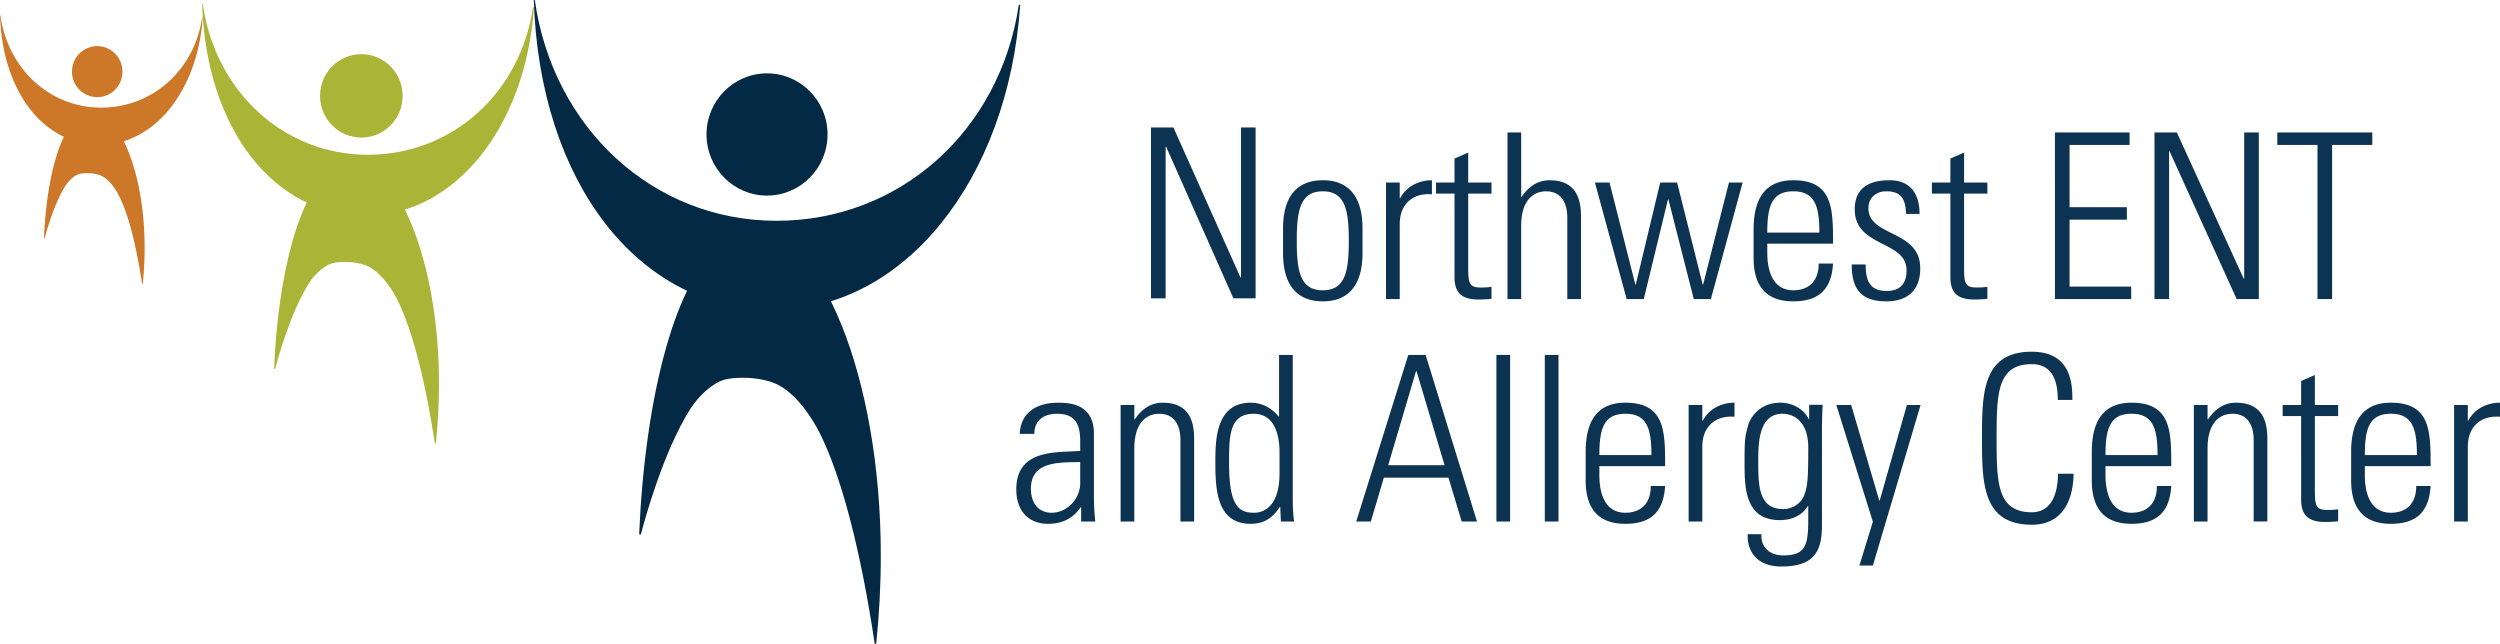
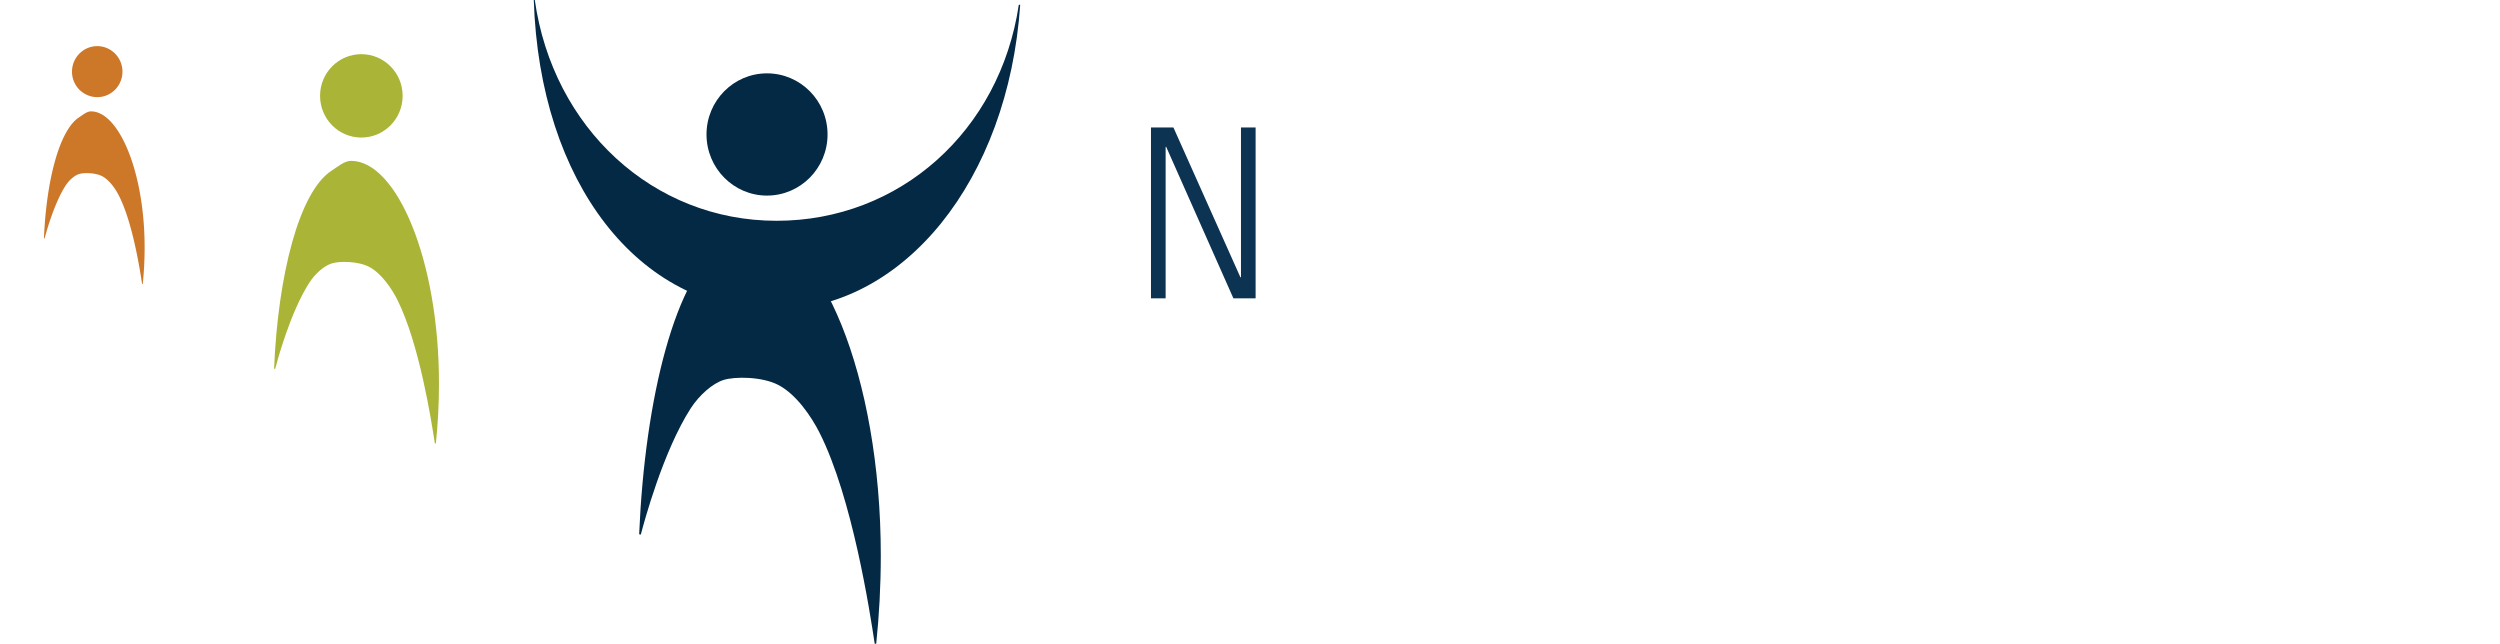
<svg xmlns="http://www.w3.org/2000/svg" height="60" width="233">
  <g fill="#0d3353">
-     <path d="M120.858 22.432c0 2.838.319 4.623 2.426 4.623s2.425-1.785 2.425-4.623c0-2.816-.319-4.6-2.425-4.6s-2.426 1.784-2.426 4.6m-1.277 1.183V21.27c0-2.816 1.192-4.472 3.703-4.472s3.702 1.656 3.702 4.472v2.344c0 2.816-1.192 4.472-3.702 4.472s-3.703-1.656-3.703-4.472m10.873-5.14h.042c.532-1.031 1.66-1.676 2.958-1.676v1.311c-1.809-.15-3 .947-3 2.775v6.987h-1.277V17.015h1.277zm3.383-.429v-1.032h1.724v-2.236l1.276-.559v2.795h2.17v1.032h-2.17v6.966c0 1.44.15 1.785 1.17 1.785a6.31 6.31 0 0 0 1-.065v1.118c-.382.043-.808.065-1.212.065-1.724 0-2.234-.774-2.234-2.107v-7.762zm6.66 9.826V12.348h1.277v6h.042c.617-.904 1.447-1.549 2.596-1.549 2.66 0 2.937 2 2.937 3.419v7.654h-1.277v-7.59c0-1.268-.49-2.45-1.979-2.45-1.149 0-2.32.795-2.32 3.224v6.816zm8.15-10.858h1.361l2.404 9.504h.044l2.276-9.504h1.575l2.382 9.504h.043l2.405-9.504h1.276l-2.958 10.858h-1.596l-2.361-9.288h-.043l-2.255 9.288h-1.596zm20.916 4.665c0-2.408-.383-3.848-2.427-3.848-2.042 0-2.425 1.44-2.425 3.848zm-4.852 1.033v.839c0 1.504.405 3.503 2.425 3.503 1.597 0 2.383-1.032 2.363-2.493h1.34c-.149 2.622-1.554 3.526-3.703 3.526-1.85 0-3.701-.753-3.701-4.043v-2.666c0-3.138 1.297-4.578 3.701-4.578 3.703 0 3.703 2.687 3.703 5.912zm11.085 5.375c-2.318 0-3.234-1.14-3.213-3.44h1.298c0 1.483.34 2.472 1.98 2.472 1.234 0 1.83-.71 1.83-1.913 0-2.838-4.83-2.107-4.83-5.698 0-2 1.36-2.709 3.234-2.709 2.126 0 2.808 1.483 2.808 3.14h-1.255c-.064-1.377-.425-2.108-1.872-2.108-.916 0-1.64.602-1.64 1.57 0 2.709 4.83 1.978 4.83 5.611 0 2.042-1.169 3.075-3.17 3.075m4.256-10.04v-1.033h1.723v-2.236l1.276-.559v2.795h2.172v1.032h-2.172v6.966c0 1.44.15 1.785 1.171 1.785.426 0 .723-.022 1.001-.065v1.118c-.383.043-.81.065-1.214.065-1.724 0-2.234-.774-2.234-2.107v-7.762zm18.426-5.698v1.161h-5.595v5.805h5.34v1.161h-5.34v6.235h5.744v1.161h-7.106V12.349zm2.319 15.523V12.348h2.085l6.235 13.632.042-.043V12.348h1.362v15.524h-2.064l-6.256-13.782-.042.043v13.739zm15.192-14.363h-3.745v-1.161h8.853v1.161h-3.745v14.363h-1.363zM100.676 43.058c-1.83.064-4.596-.151-4.596 2.494 0 1.225.617 2.235 1.936 2.235 1.469 0 2.66-1.332 2.66-2.752zm.085 4.213h-.042c-.681 1.033-1.724 1.549-3.043 1.549-1.915 0-2.958-1.312-2.958-3.204 0-3.806 3.788-3.419 5.958-3.591v-.903c0-1.591-.468-2.559-2.17-2.559-1.17 0-2.107.58-2.107 1.871h-1.362c.107-2.085 1.703-2.902 3.575-2.902 1.085 0 3.34.107 3.34 2.881v5.461c0 .774 0 1.461.128 2.73h-1.319zm4.958 1.333h-1.277V37.747h1.277v1.333h.043c.617-.903 1.447-1.548 2.596-1.548 2.66 0 2.936 2 2.936 3.418v7.654h-1.277v-7.59c0-1.268-.49-2.45-1.979-2.45-1.149 0-2.319.795-2.319 3.225zm13.532-4.45v-1.936c0-.644 0-3.654-2.404-3.654-2.298 0-2.298 2.107-2.298 4.644 0 4.042.957 4.579 2.34 4.579 1.213 0 2.362-.989 2.362-3.633zm.064 3.074l-.043.022c-.66 1.032-1.468 1.57-2.723 1.57-3.107 0-3.277-3.118-3.277-5.655 0-2.086 0-5.633 3.298-5.633.979 0 1.936.451 2.596 1.29l.043.021v-5.762h1.276v13.373c0 1.075.064 1.785.128 2.15h-1.234zm15.32-3.87l-2.617-8.772h-.043l-2.596 8.772zm-1.766-10.277l4.787 15.523h-1.425l-1.234-4.085h-6.022l-1.213 4.085H126.4l4.852-15.523zm6.596 15.524h1.277V33.081h-1.277zm4.51 0h1.277V33.081h-1.277zm9.937-6.193c0-2.408-.383-3.849-2.425-3.849-2.043 0-2.426 1.44-2.426 3.849zm-4.851 1.033v.838c0 1.504.403 3.504 2.426 3.504 1.595 0 2.383-1.032 2.36-2.493h1.341c-.149 2.622-1.552 3.526-3.701 3.526-1.852 0-3.703-.754-3.703-4.043V42.11c0-3.138 1.298-4.579 3.703-4.579 3.701 0 3.701 2.688 3.701 5.913zm9.596-4.237h.043c.531-1.032 1.659-1.677 2.956-1.677v1.312c-1.808-.15-3 .947-3 2.774v6.987h-1.276V37.747h1.277zm5.212 3.72c0 2.257 0 4.516 2.32 4.516 1.064 0 1.746-.71 1.937-1.227.319-.838.404-1.332.404-4.515 0-2.278-1.213-3.139-2.405-3.139-2.212 0-2.256 2.752-2.256 4.366zm4.745-5.203h1.256a51.788 51.788 0 0 0-.064 2.129v9.138c0 2.386-.723 3.805-3.788 3.805-2.68 0-3.211-1.914-3.127-3.01h1.277c-.085 1.247.829 1.978 2.021 1.978 2.489 0 2.34-1.355 2.34-4.6h-.043c-.551.924-1.574 1.31-2.595 1.31-3.084 0-3.298-2.687-3.298-5.095 0-2.516.022-2.538.319-3.699.107-.45.852-2.15 3.022-2.15 1.085 0 2.17.56 2.638 1.527l.042.043zm5.937 10.901l-3.404-10.879h1.383l2.616 8.901h.043l2.533-8.901h1.276l-4.447 14.963h-1.255zm10.17-7.784c0-4.192.043-8.062 4.64-8.062 3.722 0 3.786 3.096 3.786 4.494h-1.361c0-1.72-.469-3.333-2.426-3.333-3.235 0-3.276 2.773-3.276 6.901s.041 6.902 3.276 6.902c1.766 0 2.426-1.591 2.447-3.59h1.447c0 1.118-.255 4.751-3.894 4.751-4.596 0-4.639-3.87-4.639-8.063m16.362 1.57c0-2.408-.383-3.849-2.425-3.849s-2.425 1.44-2.425 3.849zm-4.85 1.033v.838c0 1.504.403 3.504 2.425 3.504 1.595 0 2.383-1.032 2.361-2.493h1.342c-.15 2.622-1.554 3.526-3.703 3.526-1.85 0-3.702-.754-3.702-4.043V42.11c0-3.138 1.298-4.579 3.702-4.579 3.703 0 3.703 2.688 3.703 5.913zm9.51 5.16h-1.276V37.746h1.277v1.333h.043c.615-.903 1.447-1.548 2.596-1.548 2.66 0 2.935 2 2.935 3.418v7.654h-1.276v-7.59c0-1.268-.49-2.45-1.978-2.45-1.15 0-2.32.795-2.32 3.225zm7-9.826v-1.032h1.724V35.51l1.277-.56v2.796h2.17v1.032h-2.17v6.966c0 1.44.15 1.784 1.17 1.784.426 0 .724-.021 1-.064v1.118c-.383.043-.809.064-1.212.064-1.724 0-2.235-.774-2.235-2.107V38.78zm12.512 3.633c0-2.408-.383-3.849-2.425-3.849-2.044 0-2.427 1.44-2.427 3.849zm-4.852 1.033v.838c0 1.504.405 3.504 2.427 3.504 1.595 0 2.382-1.032 2.361-2.493h1.34c-.148 2.622-1.552 3.526-3.7 3.526-1.853 0-3.704-.754-3.704-4.043V42.11c0-3.138 1.299-4.579 3.703-4.579 3.702 0 3.702 2.688 3.702 5.913zM230 39.208h.042c.533-1.032 1.66-1.677 2.958-1.677v1.312c-1.808-.15-3 .947-3 2.774v6.987h-1.276V37.747H230z" />
-   </g>
-   <path d="M18.84 1.647c-.733 4.898-4.629 8.383-9.413 8.383C4.629 10.03.739 6.415.04 1.449H0c.231 7.112 4.08 12.05 9.306 12.05 5.073 0 9.123-5.05 9.585-11.852z" fill="#cd7728" />
+     </g>
  <path d="M11.413 6.678c0 1.312-1.052 2.376-2.346 2.376a2.363 2.363 0 0 1-2.356-2.376c0-1.31 1.05-2.378 2.356-2.378 1.294 0 2.346 1.068 2.346 2.378m2.065 16.354c0-6.989-2.398-12.652-4.996-12.652-.382 0-.745.316-1.092.542-1.873 1.189-3.078 5.981-3.294 11.287l.061.01c.127-.483.871-3.225 1.939-4.897.34-.536.852-.972 1.272-1.102.43-.135 1.509-.135 2.149.2.692.363 1.273 1.22 1.589 1.862 1.267 2.516 1.947 6.92 2.137 8.182h.06c.115-1.093.175-2.244.175-3.432" fill="#cd7728" />
-   <path d="M94.952.45C93.196 12.216 83.844 20.577 72.37 20.577c-11.526 0-20.845-8.675-22.527-20.577h-.095c.542 17.044 9.8 28.893 22.328 28.893 12.156 0 21.892-12.11 23.007-28.443z" fill="#042945" />
+   <path d="M94.952.45C93.196 12.216 83.844 20.577 72.37 20.577c-11.526 0-20.845-8.675-22.527-20.577h-.095c.542 17.044 9.8 28.893 22.328 28.893 12.156 0 21.892-12.11 23.007-28.443" fill="#042945" />
  <path d="M77.128 12.531c0 3.142-2.525 5.698-5.646 5.698-3.109 0-5.636-2.556-5.636-5.698 0-3.145 2.527-5.695 5.636-5.695 3.121 0 5.646 2.55 5.646 5.695m4.962 39.233c0-16.762-5.747-30.35-11.998-30.35-.905 0-1.78.765-2.626 1.303-4.482 2.853-7.36 14.345-7.897 27.077l.156.028c.302-1.163 2.07-7.745 4.644-11.757.818-1.262 2.043-2.327 3.071-2.653 1.02-.329 3.612-.329 5.132.483 1.66.88 3.061 2.947 3.825 4.465 3.04 6.05 4.672 16.612 5.126 19.635V60l.14-.005c.274-2.615.427-5.374.427-8.231" fill="#042945" />
-   <path d="M49.675.688c-1.196 8.032-7.57 13.736-15.39 13.736-7.874 0-14.227-5.918-15.383-14.047l-.062.002c.372 11.634 6.683 19.717 15.234 19.717 8.296 0 14.93-8.263 15.691-19.408z" fill="#aab437" />
  <path d="M37.526 8.933c0 2.15-1.726 3.887-3.848 3.887-2.13 0-3.848-1.737-3.848-3.887 0-2.147 1.718-3.884 3.848-3.884 2.122 0 3.848 1.737 3.848 3.884m3.385 26.775c0-11.438-3.924-20.715-8.193-20.715-.612 0-1.212.527-1.784.892-3.06 1.946-5.03 9.791-5.39 18.478l.1.018c.206-.792 1.42-5.28 3.175-8.021.554-.86 1.392-1.59 2.095-1.807.693-.228 2.461-.228 3.503.325 1.128.6 2.089 2.014 2.608 3.046 2.07 4.129 3.186 11.337 3.502 13.402h.095c.189-1.792.29-3.668.29-5.618" fill="#aab437" />
  <path d="M107.271 27.804V11.88h2.092l6.252 13.983.043-.044V11.88h1.365v15.924h-2.07l-6.273-14.137-.043.044v14.093z" fill="#0d3353" />
</svg>